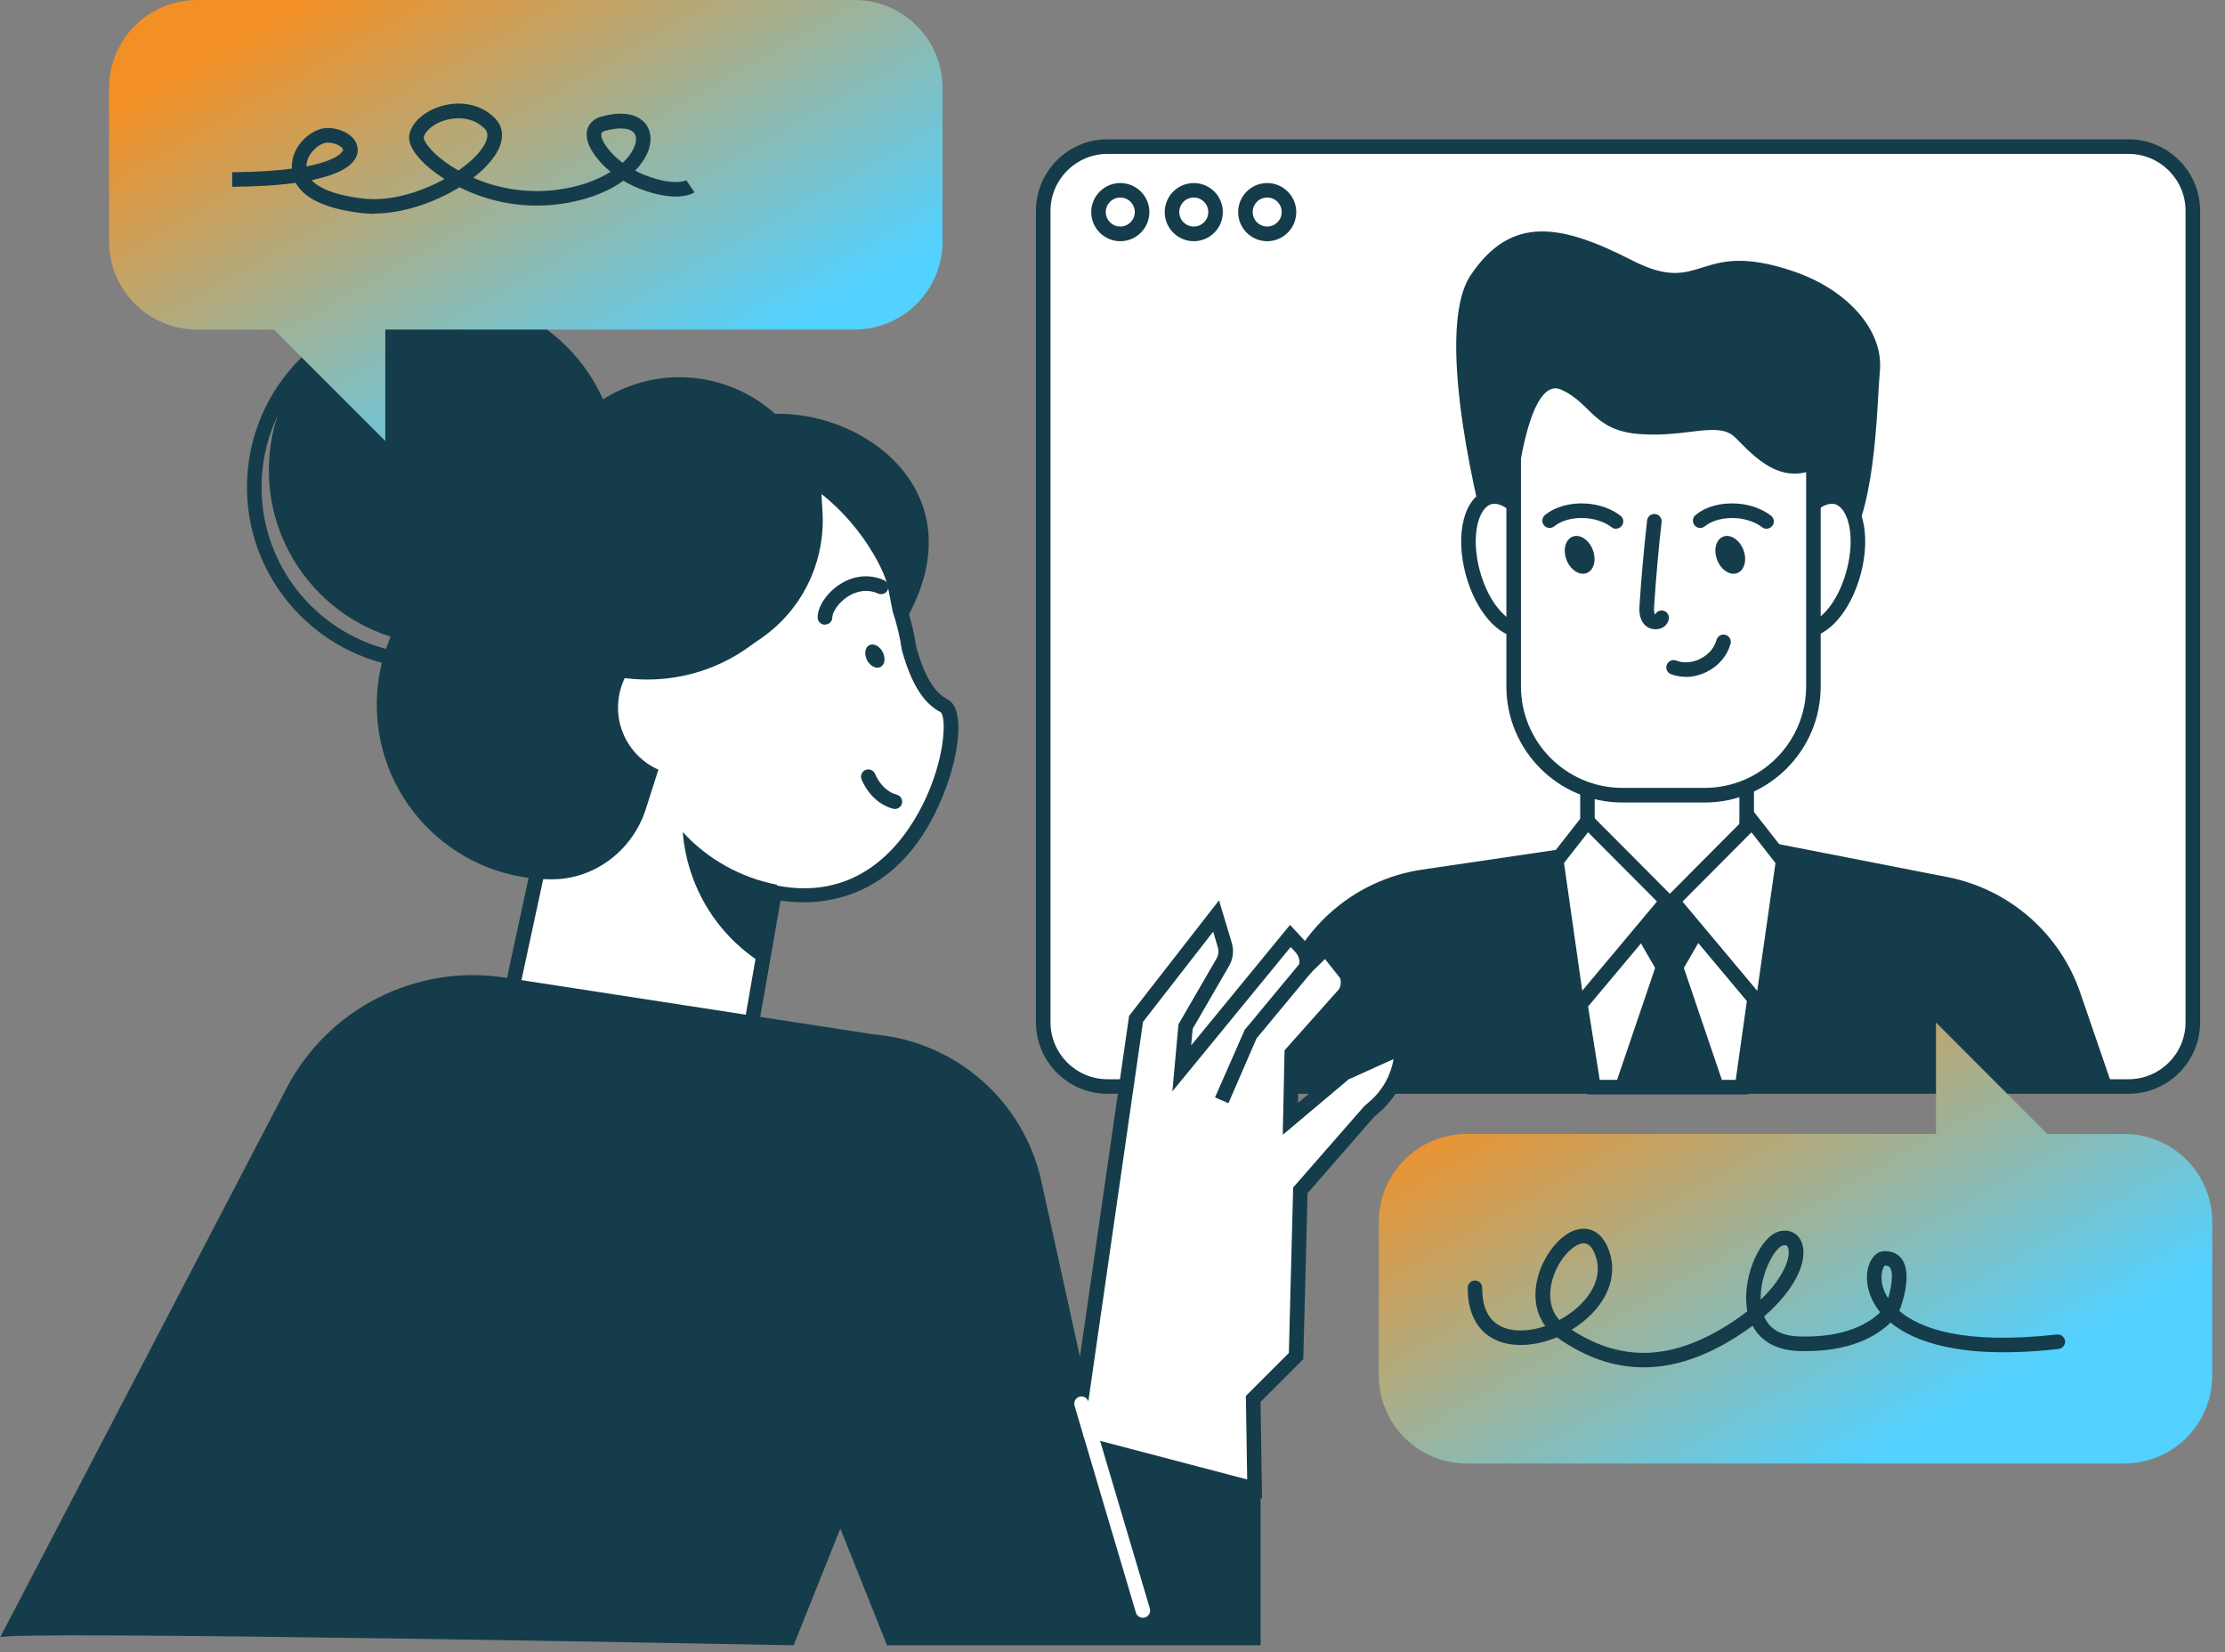
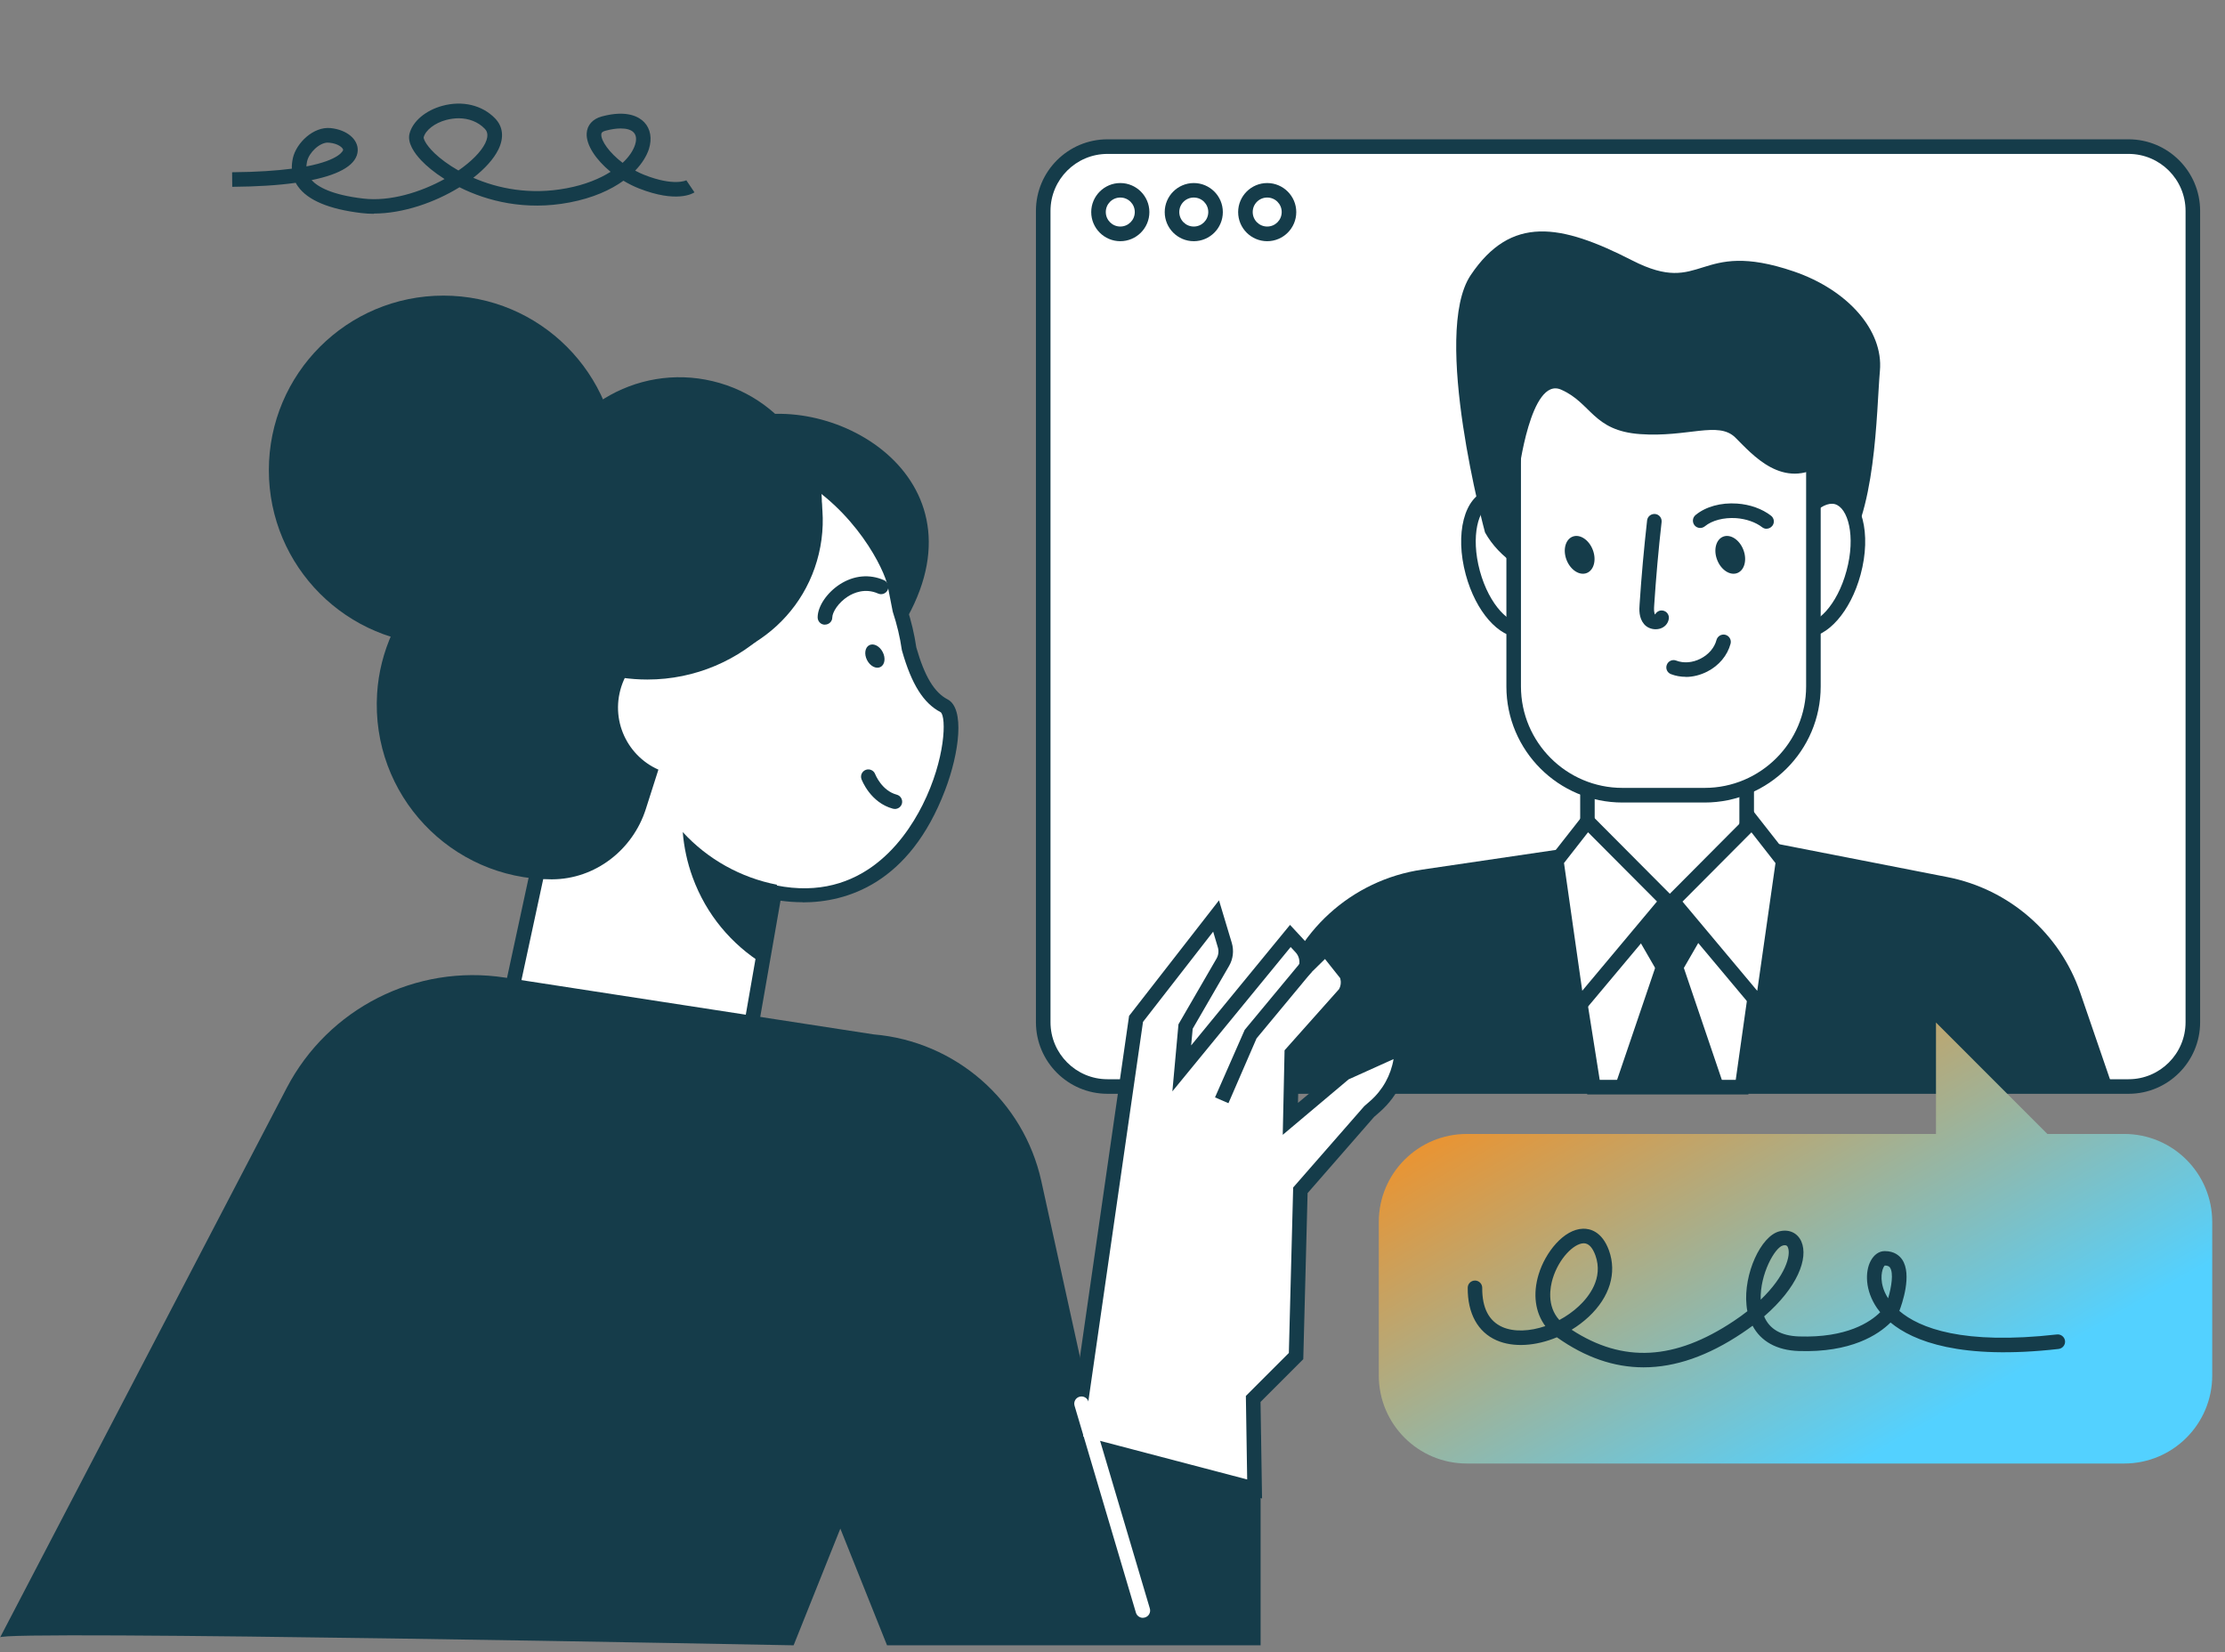
<svg xmlns="http://www.w3.org/2000/svg" width="66" height="49" viewBox="0 0 66 49" fill="none">
  <rect x="0" y="0" width="66" height="49" fill="#808080" stroke="none" />
  <path d="M32.85 4.348H63.139C64.192 4.348 65.045 5.202 65.045 6.255V30.32C65.045 31.372 64.192 32.226 63.139 32.226H32.85C31.797 32.226 30.944 31.372 30.944 30.32V6.255C30.944 5.202 31.797 4.348 32.85 4.348Z" fill="white" />
  <path d="M63.14 32.442H32.851C31.682 32.442 30.729 31.491 30.729 30.32V6.255C30.729 5.085 31.679 4.132 32.851 4.132H63.14C64.309 4.132 65.262 5.083 65.262 6.255V30.32C65.262 31.489 64.311 32.442 63.14 32.442ZM32.851 4.565C31.919 4.565 31.161 5.323 31.161 6.255V30.32C31.161 31.251 31.919 32.01 32.851 32.01H63.14C64.072 32.01 64.83 31.251 64.83 30.32V6.255C64.83 5.323 64.072 4.565 63.14 4.565H32.851Z" fill="#153C4A" />
  <path d="M33.231 7.154C32.756 7.154 32.369 6.767 32.369 6.291C32.369 5.816 32.756 5.429 33.231 5.429C33.707 5.429 34.094 5.816 34.094 6.291C34.094 6.767 33.707 7.154 33.231 7.154ZM33.231 5.859C32.994 5.859 32.801 6.051 32.801 6.289C32.801 6.527 32.994 6.719 33.231 6.719C33.469 6.719 33.661 6.527 33.661 6.289C33.661 6.051 33.469 5.859 33.231 5.859Z" fill="#153C4A" />
  <path d="M35.411 7.154C34.936 7.154 34.549 6.767 34.549 6.291C34.549 5.816 34.936 5.429 35.411 5.429C35.887 5.429 36.273 5.816 36.273 6.291C36.273 6.767 35.887 7.154 35.411 7.154ZM35.411 5.859C35.173 5.859 34.981 6.051 34.981 6.289C34.981 6.527 35.173 6.719 35.411 6.719C35.649 6.719 35.841 6.527 35.841 6.289C35.841 6.051 35.649 5.859 35.411 5.859Z" fill="#153C4A" />
  <path d="M37.589 7.154C37.113 7.154 36.727 6.767 36.727 6.291C36.727 5.816 37.113 5.429 37.589 5.429C38.064 5.429 38.451 5.816 38.451 6.291C38.451 6.767 38.064 7.154 37.589 7.154ZM37.589 5.859C37.351 5.859 37.159 6.051 37.159 6.289C37.159 6.527 37.351 6.719 37.589 6.719C37.827 6.719 38.019 6.527 38.019 6.289C38.019 6.051 37.827 5.859 37.589 5.859Z" fill="#153C4A" />
  <path d="M62.602 32.053L61.707 29.446C61.102 27.681 59.597 26.371 57.765 26.014L50.421 24.579L42.189 25.792C40.086 26.101 38.379 27.655 37.875 29.721L37.305 32.055H62.602V32.053Z" fill="#153C4A" />
  <path d="M47.269 32.245H51.676L52.251 28.173L49.616 26.727L46.647 28.316L47.269 32.245Z" fill="white" />
  <path d="M51.863 32.461H47.083L46.406 28.199L49.616 26.483L52.483 28.057L51.861 32.463L51.863 32.461ZM47.452 32.029H51.487L52.015 28.29L49.614 26.974L46.882 28.435L47.452 32.029Z" fill="#153C4A" />
  <path d="M26.667 18.722C29.541 14.266 24.726 11.5 21.865 12.466C21.605 12.554 21.32 12.496 21.057 12.528C20.91 12.894 20.836 13.276 20.849 13.672C20.916 15.865 24.087 21.063 26.667 18.722Z" fill="#153C4A" />
  <path d="M14.293 33.481L22.062 31.674L23.344 24.328L16.523 23.138L14.293 33.481Z" fill="white" />
  <path d="M14.294 33.697C14.238 33.697 14.184 33.676 14.143 33.635C14.091 33.583 14.068 33.507 14.083 33.436L16.315 23.095C16.339 22.982 16.449 22.909 16.564 22.928L23.384 24.117C23.441 24.128 23.49 24.158 23.525 24.205C23.557 24.253 23.57 24.311 23.562 24.367L22.28 31.713C22.265 31.8 22.2 31.867 22.116 31.886L14.344 33.693C14.327 33.697 14.312 33.7 14.294 33.7V33.697ZM16.693 23.389L14.578 33.194L21.878 31.497L23.097 24.504L16.693 23.386V23.389Z" fill="#153C4A" />
  <path d="M16.161 24.947C15.415 24.242 14.815 23.354 14.434 22.317C13.163 18.844 14.888 15.107 18.223 13.799C23.693 11.653 26.342 16.283 26.548 17.355C26.595 17.605 26.643 17.849 26.69 18.083C26.816 18.468 26.906 18.854 26.963 19.243C27.196 20.06 27.499 20.668 28.002 20.929C28.776 21.331 27.38 27.588 22.722 26.41L16.161 24.947Z" fill="white" />
  <path d="M23.808 26.76C23.319 26.76 22.915 26.682 22.671 26.622C22.554 26.591 22.485 26.475 22.515 26.36C22.546 26.244 22.662 26.174 22.777 26.205C25.42 26.872 26.786 25.031 27.367 23.873C28.05 22.511 28.076 21.262 27.903 21.124C27.395 20.86 27.041 20.3 26.758 19.306C26.756 19.297 26.753 19.287 26.751 19.278C26.697 18.9 26.606 18.522 26.485 18.154C26.483 18.145 26.481 18.139 26.479 18.13C26.431 17.895 26.384 17.651 26.336 17.4C26.239 16.896 25.372 15.113 23.574 14.123C22.035 13.276 20.261 13.235 18.303 14.005C15.027 15.291 13.419 18.911 14.64 22.247C14.999 23.229 15.563 24.087 16.313 24.796C16.399 24.878 16.403 25.014 16.321 25.1C16.239 25.187 16.103 25.191 16.017 25.109C15.23 24.366 14.614 23.427 14.236 22.397C12.932 18.837 14.651 14.975 18.148 13.603C20.231 12.786 22.128 12.833 23.786 13.745C25.597 14.744 26.619 16.566 26.764 17.32C26.812 17.566 26.857 17.804 26.905 18.035C27.03 18.418 27.123 18.811 27.181 19.204C27.428 20.065 27.715 20.54 28.108 20.743C28.625 21.011 28.456 22.33 28.035 23.434C26.974 26.226 25.098 26.764 23.81 26.764L23.808 26.76Z" fill="#153C4A" />
  <path d="M26.546 23.994C26.527 23.994 26.509 23.991 26.49 23.987C25.818 23.808 25.565 23.138 25.554 23.11C25.513 22.997 25.572 22.874 25.684 22.833C25.796 22.794 25.919 22.85 25.96 22.961C25.965 22.971 26.153 23.451 26.6 23.57C26.715 23.6 26.784 23.719 26.754 23.834C26.728 23.931 26.641 23.994 26.544 23.994H26.546Z" fill="#153C4A" />
  <path d="M24.47 18.528H24.466C24.347 18.528 24.252 18.428 24.254 18.307C24.258 17.977 24.533 17.575 24.917 17.328C25.332 17.063 25.797 17.021 26.223 17.209C26.331 17.257 26.381 17.387 26.333 17.495C26.285 17.603 26.158 17.653 26.048 17.605C25.659 17.432 25.317 17.586 25.151 17.692C24.868 17.873 24.691 18.154 24.688 18.314C24.688 18.433 24.589 18.526 24.472 18.526L24.47 18.528Z" fill="#153C4A" />
  <path d="M25.718 19.576C25.809 19.756 25.986 19.849 26.116 19.784C26.246 19.719 26.276 19.52 26.185 19.343C26.094 19.163 25.917 19.071 25.787 19.135C25.658 19.2 25.628 19.399 25.718 19.576Z" fill="#153C4A" />
  <path d="M23.047 26.241L22.636 28.593C21.704 28.013 20.952 27.134 20.546 26.023C20.384 25.58 20.289 25.128 20.252 24.679C20.994 25.489 21.979 26.034 23.047 26.241Z" fill="#153C4A" />
  <path d="M0.002 48.569L8.502 32.273C9.736 29.907 12.34 28.588 14.977 28.995L25.914 30.68C28.348 30.886 30.366 32.651 30.89 35.037L32.545 42.567H37.393V48.8H26.312L24.927 45.338L23.541 48.8C23.541 48.8 -0.227 48.337 0.002 48.569Z" fill="#153C4A" />
  <path d="M31.889 42.764L33.698 30.218L36.071 27.166L36.33 28.029C36.382 28.199 36.36 28.383 36.269 28.537L35.165 30.443L35.053 31.685L38.275 27.758L38.588 28.096C38.737 28.256 38.794 28.48 38.742 28.69L39.325 28.117L39.95 28.906C40.017 29.09 39.998 29.295 39.896 29.464L38.318 31.232L38.275 33.181L39.885 31.824L41.58 31.061C41.58 31.733 41.288 32.375 40.78 32.816L40.605 32.969L38.571 35.301L38.444 40.218L37.173 41.489L37.216 44.16L31.889 42.761V42.764Z" fill="white" />
  <path d="M37.436 44.445L31.648 42.926L33.492 30.131L36.159 26.704L36.539 27.968C36.606 28.195 36.578 28.442 36.459 28.647L35.379 30.512L35.333 31.007L38.266 27.432L38.748 27.951C38.822 28.031 38.878 28.122 38.917 28.219L39.344 27.797L40.151 28.835C40.241 29.081 40.215 29.354 40.079 29.578L40.056 29.611L38.532 31.32L38.502 32.712L39.798 31.631L41.797 30.73V31.065C41.797 31.802 41.48 32.5 40.924 32.984L40.76 33.127L38.787 35.388L38.659 40.313L37.391 41.582L37.436 44.445ZM32.13 42.604L36.995 43.881L36.956 41.404L38.231 40.129L38.359 35.221L40.466 32.811L40.641 32.658C41.013 32.334 41.257 31.893 41.337 31.413L40.004 32.014L38.05 33.659L38.104 31.152L39.718 29.34C39.775 29.241 39.785 29.124 39.755 29.014L39.303 28.444L38.346 29.384L38.532 28.64C38.566 28.5 38.53 28.351 38.43 28.245L38.285 28.089L34.776 32.37L34.957 30.38L36.085 28.433C36.144 28.331 36.159 28.208 36.124 28.096L35.986 27.633L33.905 30.309L32.133 42.608L32.13 42.604Z" fill="#153C4A" />
  <path d="M36.24 32.634L37.087 30.685L38.741 28.692L36.24 32.634Z" fill="white" />
  <path d="M36.439 32.721L36.041 32.548L36.921 30.546L38.574 28.554L38.907 28.83L37.273 30.799L36.439 32.721Z" fill="#153C4A" />
  <path d="M13.153 19.125C16.013 19.125 18.331 16.806 18.331 13.946C18.331 11.086 16.013 8.768 13.153 8.768C10.293 8.768 7.975 11.086 7.975 13.946C7.975 16.806 10.293 19.125 13.153 19.125Z" fill="#153C4A" />
-   <path d="M12.72 19.842C9.747 19.842 7.326 17.421 7.326 14.448C7.326 11.474 9.747 9.053 12.72 9.053C15.694 9.053 18.115 11.474 18.115 14.448C18.115 17.421 15.694 19.842 12.72 19.842ZM12.72 9.488C9.984 9.488 7.758 11.714 7.758 14.45C7.758 17.186 9.984 19.412 12.72 19.412C15.457 19.412 17.683 17.186 17.683 14.45C17.683 11.714 15.457 9.488 12.72 9.488Z" fill="#153C4A" />
  <path d="M20.922 18.465C19.984 16.712 18.07 15.561 15.904 15.744C13.375 15.958 11.344 18.04 11.186 20.572C11 23.581 13.384 26.081 16.354 26.081C16.362 26.081 16.371 26.081 16.379 26.081C17.655 26.075 18.77 25.21 19.157 23.996L20.922 18.467V18.465Z" fill="#153C4A" />
  <path d="M24.289 16.426C24.833 14.142 23.423 11.849 21.139 11.305C18.855 10.761 16.562 12.172 16.018 14.456C15.474 16.739 16.884 19.032 19.168 19.576C21.452 20.12 23.745 18.71 24.289 16.426Z" fill="#153C4A" />
  <path d="M22.311 21.408C22.544 20.321 21.852 19.252 20.765 19.019C19.679 18.786 18.609 19.478 18.377 20.565C18.144 21.651 18.836 22.721 19.922 22.954C21.009 23.186 22.079 22.494 22.311 21.408Z" fill="white" />
  <path d="M17.674 19.222C17.674 19.466 17.691 19.704 17.723 19.939C18.192 20.08 18.689 20.155 19.202 20.155C22.061 20.155 24.38 17.836 24.38 14.977C24.38 14.733 24.363 14.495 24.33 14.26C23.861 14.119 23.364 14.043 22.852 14.043C19.993 14.043 17.674 16.362 17.674 19.222Z" fill="#153C4A" />
  <path d="M33.902 47.985C33.809 47.985 33.722 47.925 33.694 47.83L31.875 41.696C31.84 41.581 31.905 41.461 32.019 41.428C32.134 41.394 32.255 41.461 32.287 41.573L34.107 47.706C34.142 47.821 34.077 47.942 33.962 47.974C33.941 47.981 33.921 47.983 33.9 47.983L33.902 47.985Z" fill="white" />
  <path d="M44.05 15.792C44.05 15.792 42.453 9.905 43.625 8.161C44.822 6.378 46.287 6.635 48.416 7.724C50.545 8.813 50.316 7.065 53.207 8.05C54.804 8.595 55.87 9.795 55.764 10.994C55.658 12.194 55.658 15.355 54.593 16.555C53.527 17.754 45.753 18.843 44.05 15.792Z" fill="#153C4A" />
  <path d="M49.444 26.727H49.454C48.147 26.727 47.088 25.668 47.088 24.361V15.759C47.088 14.452 48.147 13.393 49.454 13.393H49.444C50.751 13.393 51.81 14.452 51.81 15.759V24.361C51.81 25.668 50.751 26.727 49.444 26.727Z" fill="white" />
  <path d="M49.456 26.944C49.456 26.944 49.449 26.944 49.445 26.944H49.441C48.023 26.935 46.873 25.779 46.873 24.361V15.759C46.873 14.339 48.023 13.185 49.441 13.177H49.46C50.878 13.185 52.028 14.342 52.028 15.759V24.361C52.028 25.781 50.878 26.935 49.46 26.944H49.456ZM49.449 13.607C48.265 13.609 47.303 14.573 47.303 15.757V24.359C47.303 25.543 48.265 26.507 49.449 26.509C50.633 26.507 51.595 25.543 51.595 24.359V15.757C51.595 14.573 50.633 13.609 49.449 13.607Z" fill="#153C4A" />
-   <path d="M45.746 16.43C46.04 17.514 45.817 18.517 45.249 18.673C44.681 18.828 43.98 18.074 43.686 16.989C43.392 15.904 43.615 14.902 44.183 14.746C44.752 14.592 45.452 15.345 45.746 16.43Z" fill="white" />
  <path d="M45.1 18.908C44.458 18.908 43.778 18.145 43.479 17.045C43.149 15.829 43.434 14.726 44.128 14.538C44.824 14.35 45.625 15.156 45.956 16.373C46.287 17.59 46.001 18.692 45.308 18.88C45.241 18.9 45.172 18.908 45.102 18.908H45.1ZM44.333 14.943C44.3 14.943 44.27 14.947 44.242 14.953C43.853 15.059 43.618 15.898 43.896 16.931C44.177 17.964 44.806 18.563 45.193 18.463C45.582 18.357 45.818 17.519 45.539 16.486C45.279 15.53 44.722 14.943 44.333 14.943Z" fill="#153C4A" />
  <path d="M52.921 16.43C52.627 17.514 52.849 18.517 53.418 18.673C53.986 18.826 54.686 18.074 54.98 16.989C55.274 15.904 55.052 14.902 54.483 14.746C53.915 14.592 53.215 15.345 52.921 16.43Z" fill="white" />
  <path d="M53.567 18.908C53.498 18.908 53.429 18.9 53.362 18.88C52.668 18.692 52.383 17.59 52.714 16.373C53.044 15.156 53.846 14.35 54.542 14.538C55.236 14.726 55.521 15.829 55.19 17.045C54.892 18.143 54.209 18.908 53.567 18.908ZM53.131 16.486C52.85 17.519 53.087 18.357 53.477 18.463C53.868 18.569 54.494 17.966 54.773 16.931C55.054 15.898 54.816 15.059 54.428 14.953C54.038 14.85 53.412 15.45 53.131 16.486Z" fill="#153C4A" />
  <path d="M50.567 9.416H48.127C46.345 9.416 44.9 10.861 44.9 12.643V20.361C44.9 22.143 46.345 23.587 48.127 23.587H50.567C52.349 23.587 53.794 22.143 53.794 20.361V12.643C53.794 10.861 52.349 9.416 50.567 9.416Z" fill="white" />
  <path d="M50.564 23.803H48.126C46.227 23.803 44.684 22.258 44.684 20.361V12.645C44.684 10.745 46.229 9.202 48.126 9.202H50.564C52.464 9.202 54.007 10.748 54.007 12.645V20.361C54.007 22.26 52.462 23.803 50.564 23.803ZM48.126 9.632C46.467 9.632 45.116 10.983 45.116 12.643V20.358C45.116 22.018 46.467 23.369 48.126 23.369H50.564C52.224 23.369 53.575 22.018 53.575 20.358V12.643C53.575 10.983 52.224 9.632 50.564 9.632H48.126Z" fill="#153C4A" />
  <path d="M46.469 16.609C46.586 16.907 46.854 17.08 47.068 16.996C47.282 16.912 47.362 16.602 47.245 16.304C47.129 16.006 46.861 15.833 46.647 15.917C46.433 16.002 46.353 16.311 46.469 16.609Z" fill="#153C4A" />
-   <path d="M47.937 15.684C47.892 15.684 47.844 15.669 47.805 15.638C47.606 15.485 47.332 15.39 47.031 15.368C46.666 15.344 46.32 15.433 46.104 15.61C46.011 15.686 45.875 15.673 45.8 15.582C45.724 15.491 45.737 15.353 45.828 15.277C46.126 15.031 46.586 14.901 47.059 14.936C47.444 14.962 47.803 15.091 48.067 15.295C48.162 15.368 48.179 15.504 48.105 15.597C48.062 15.651 48 15.681 47.935 15.681L47.937 15.684Z" fill="#153C4A" />
  <path d="M50.937 16.609C51.053 16.907 51.321 17.08 51.535 16.996C51.749 16.912 51.829 16.602 51.712 16.304C51.596 16.006 51.328 15.833 51.114 15.917C50.9 16.002 50.82 16.311 50.937 16.609Z" fill="#153C4A" />
  <path d="M52.404 15.684C52.358 15.684 52.311 15.669 52.272 15.639C52.077 15.487 51.794 15.39 51.498 15.368C51.133 15.345 50.787 15.433 50.571 15.61C50.478 15.686 50.342 15.673 50.266 15.582C50.191 15.489 50.203 15.353 50.294 15.277C50.597 15.027 51.046 14.902 51.526 14.936C51.911 14.962 52.27 15.092 52.533 15.295C52.628 15.368 52.646 15.505 52.572 15.597C52.529 15.651 52.466 15.682 52.401 15.682L52.404 15.684Z" fill="#153C4A" />
  <path d="M49.113 18.664C48.981 18.664 48.851 18.61 48.769 18.513C48.609 18.325 48.624 18.076 48.635 17.927C48.689 17.097 48.765 16.261 48.858 15.435C48.871 15.316 48.979 15.234 49.098 15.245C49.217 15.258 49.301 15.366 49.288 15.485C49.195 16.302 49.122 17.134 49.068 17.955C49.061 18.059 49.057 18.174 49.096 18.227C49.137 18.145 49.225 18.094 49.32 18.109C49.439 18.126 49.519 18.236 49.502 18.353C49.48 18.495 49.383 18.604 49.236 18.647C49.195 18.658 49.154 18.664 49.111 18.664H49.113Z" fill="#153C4A" />
  <path d="M50.007 20.075C49.855 20.075 49.706 20.049 49.566 19.995C49.453 19.952 49.399 19.827 49.443 19.717C49.486 19.604 49.611 19.55 49.721 19.593C49.942 19.678 50.206 19.658 50.445 19.535C50.685 19.412 50.856 19.211 50.916 18.982C50.947 18.867 51.066 18.798 51.18 18.828C51.295 18.859 51.364 18.977 51.334 19.092C51.241 19.44 50.99 19.743 50.64 19.92C50.437 20.023 50.218 20.078 50.005 20.078L50.007 20.075Z" fill="#153C4A" />
  <path d="M45.047 14.048C45.047 14.048 45.4 11.16 46.305 11.556C47.211 11.951 47.245 12.777 48.654 12.876C50.063 12.976 50.969 12.481 51.473 12.976C51.976 13.471 52.882 14.56 54.09 13.769C55.298 12.976 55.415 11.078 53.502 10.088C51.589 9.099 48.721 8.95 47.109 8.85C45.499 8.751 43.837 11.673 45.045 14.048H45.047Z" fill="#153C4A" />
  <path d="M49.522 29.448L48.729 28.074L47.935 26.7H49.522H51.108L50.315 28.074L49.522 29.448Z" fill="#153C4A" />
  <path d="M49.522 27.454L48.729 29.79L47.934 32.126H49.522H51.108L50.315 29.79L49.522 27.454Z" fill="#153C4A" />
  <path d="M49.444 26.728L46.79 29.898L46.168 25.537L47.089 24.361L49.444 26.728Z" fill="white" />
  <path d="M46.644 30.408L45.94 25.476L47.07 24.035L49.737 26.715L46.644 30.406V30.408ZM46.393 25.597L46.934 29.386L49.151 26.738L47.106 24.685L46.393 25.597Z" fill="#153C4A" />
  <path d="M49.617 26.728L52.271 29.898L52.896 25.537L51.973 24.361L49.617 26.728Z" fill="white" />
  <path d="M52.417 30.408L49.325 26.717L51.991 24.037L53.122 25.478L52.417 30.41V30.408ZM49.908 26.741L52.125 29.388L52.666 25.599L51.953 24.687L49.908 26.741Z" fill="#153C4A" />
-   <path fill-rule="evenodd" clip-rule="evenodd" d="M5.847 0H25.348C26.789 0 27.958 1.169 27.958 2.611V7.164C27.958 8.606 26.789 9.775 25.348 9.775H11.429V13.08L8.124 9.775H5.847C4.405 9.775 3.236 8.606 3.236 7.164V2.611C3.236 1.169 4.405 0 5.847 0Z" fill="url(#paint0_linear_353_5762)" />
  <path fill-rule="evenodd" clip-rule="evenodd" d="M60.731 33.633H63.01C64.452 33.633 65.621 34.801 65.621 36.243V40.797C65.621 42.239 64.452 43.408 63.01 43.408H43.51C42.068 43.408 40.899 42.239 40.899 40.797V36.243C40.899 34.801 42.068 33.633 43.51 33.633H57.427V30.328L60.731 33.633Z" fill="url(#paint1_linear_353_5762)" />
  <path d="M11.088 6.341C10.963 6.341 10.84 6.334 10.719 6.319C9.761 6.205 9.128 5.939 8.839 5.53C8.815 5.496 8.791 5.459 8.772 5.422C8.249 5.496 7.618 5.535 6.889 5.541L6.885 5.109C7.633 5.103 8.21 5.061 8.657 5.003C8.653 4.904 8.664 4.8 8.687 4.692C8.789 4.238 9.299 3.747 9.807 3.799C10.289 3.849 10.626 4.13 10.611 4.469C10.591 4.867 10.12 5.163 9.243 5.342C9.424 5.541 9.837 5.779 10.771 5.889C11.564 5.984 12.472 5.705 13.187 5.31C12.884 5.118 12.649 4.921 12.493 4.755C12.296 4.547 12.078 4.24 12.147 3.966C12.24 3.598 12.625 3.274 13.124 3.138C13.716 2.978 14.3 3.116 14.682 3.508C14.922 3.752 14.957 4.082 14.782 4.437C14.644 4.718 14.38 5.007 14.039 5.273C14.762 5.589 15.724 5.792 16.816 5.582C17.352 5.481 17.784 5.303 18.112 5.096C17.676 4.737 17.384 4.301 17.403 3.957C17.416 3.711 17.581 3.527 17.851 3.454C18.609 3.25 18.964 3.473 19.109 3.624C19.297 3.821 19.346 4.111 19.249 4.42C19.184 4.618 19.052 4.843 18.841 5.061C18.927 5.107 19.018 5.15 19.111 5.187C19.995 5.535 20.356 5.349 20.358 5.347L20.6 5.705C20.55 5.74 20.07 6.027 18.953 5.589C18.793 5.526 18.64 5.448 18.493 5.36C18.112 5.634 17.589 5.872 16.9 6.004C15.582 6.257 14.445 5.963 13.63 5.554C12.897 6.006 11.953 6.334 11.091 6.334L11.088 6.341ZM13.604 3.508C13.485 3.508 13.362 3.525 13.237 3.557C12.895 3.648 12.621 3.862 12.567 4.074C12.562 4.102 12.606 4.27 12.893 4.547C13.059 4.705 13.297 4.886 13.598 5.057C13.98 4.793 14.268 4.504 14.393 4.249C14.529 3.972 14.415 3.855 14.373 3.812C14.177 3.613 13.905 3.508 13.602 3.508H13.604ZM9.729 4.229C9.47 4.229 9.165 4.532 9.109 4.787C9.098 4.839 9.091 4.889 9.089 4.936C10.101 4.742 10.176 4.454 10.179 4.45C10.181 4.389 10.038 4.257 9.764 4.232C9.753 4.232 9.742 4.232 9.731 4.232L9.729 4.229ZM18.411 3.81C18.281 3.81 18.13 3.832 17.963 3.877C17.84 3.91 17.838 3.957 17.836 3.987C17.825 4.173 18.073 4.53 18.469 4.83C18.659 4.653 18.782 4.467 18.838 4.294C18.867 4.203 18.901 4.037 18.797 3.929C18.722 3.849 18.588 3.81 18.413 3.81H18.411Z" fill="#153C4A" />
  <path d="M48.75 40.555C47.873 40.555 47.023 40.259 46.189 39.669C46.187 39.669 46.185 39.666 46.182 39.664C45.56 39.924 44.894 39.973 44.395 39.755C43.836 39.511 43.531 38.956 43.537 38.195C43.537 38.076 43.635 37.981 43.753 37.981C43.872 37.981 43.969 38.08 43.967 38.199C43.963 38.793 44.164 39.182 44.566 39.36C44.912 39.511 45.379 39.489 45.839 39.332C45.538 38.925 45.463 38.383 45.64 37.799C45.839 37.144 46.386 36.459 46.956 36.444C47.155 36.438 47.518 36.516 47.726 37.086C47.968 37.754 47.749 38.471 47.129 39.053C46.971 39.2 46.801 39.329 46.619 39.44C48.145 40.434 49.681 40.349 51.432 39.18C51.577 39.083 51.709 38.988 51.832 38.891C51.821 38.832 51.81 38.77 51.806 38.707C51.715 37.795 52.23 36.652 52.789 36.52C53.075 36.453 53.321 36.57 53.433 36.822C53.65 37.319 53.319 38.188 52.329 39.044C52.487 39.422 52.833 39.621 53.362 39.639C54.782 39.686 55.48 39.211 55.772 38.921C55.737 38.878 55.705 38.837 55.677 38.796C55.318 38.27 55.322 37.715 55.489 37.4C55.586 37.216 55.737 37.108 55.904 37.108H55.91C56.191 37.108 56.344 37.244 56.422 37.356C56.729 37.804 56.414 38.69 56.34 38.882C56.937 39.392 58.227 39.896 61.015 39.58C61.132 39.567 61.24 39.651 61.255 39.77C61.268 39.889 61.183 39.995 61.065 40.01C58.162 40.339 56.755 39.785 56.079 39.226C55.716 39.587 54.907 40.125 53.351 40.071C52.703 40.049 52.23 39.783 51.987 39.321C51.89 39.394 51.786 39.466 51.678 39.539C50.665 40.218 49.694 40.555 48.757 40.555H48.75ZM46.978 36.876H46.971C46.688 36.883 46.243 37.317 46.057 37.925C45.984 38.169 45.873 38.731 46.254 39.152C46.464 39.04 46.662 38.901 46.837 38.737C47.125 38.467 47.57 37.916 47.324 37.233C47.237 36.998 47.123 36.876 46.98 36.876H46.978ZM52.945 36.933C52.93 36.933 52.91 36.935 52.887 36.941C52.649 36.998 52.204 37.788 52.227 38.549C52.958 37.849 53.135 37.229 53.033 36.995C53.023 36.969 53.005 36.933 52.943 36.933H52.945ZM55.908 37.538H55.906C55.867 37.562 55.746 37.817 55.856 38.186C55.88 38.268 55.925 38.381 56.007 38.508C56.107 38.173 56.172 37.756 56.063 37.598C56.051 37.579 56.02 37.536 55.908 37.536V37.538Z" fill="#153C4A" />
  <defs>
    <linearGradient id="paint0_linear_353_5762" x1="3.236" y1="3.27" x2="10.97" y2="16.814" gradientUnits="userSpaceOnUse">
      <stop stop-color="#F39025" />
      <stop offset="1" stop-color="#53D1FF" />
    </linearGradient>
    <linearGradient id="paint1_linear_353_5762" x1="40.899" y1="33.598" x2="48.632" y2="47.143" gradientUnits="userSpaceOnUse">
      <stop stop-color="#F39025" />
      <stop offset="1" stop-color="#53D1FF" />
    </linearGradient>
  </defs>
</svg>